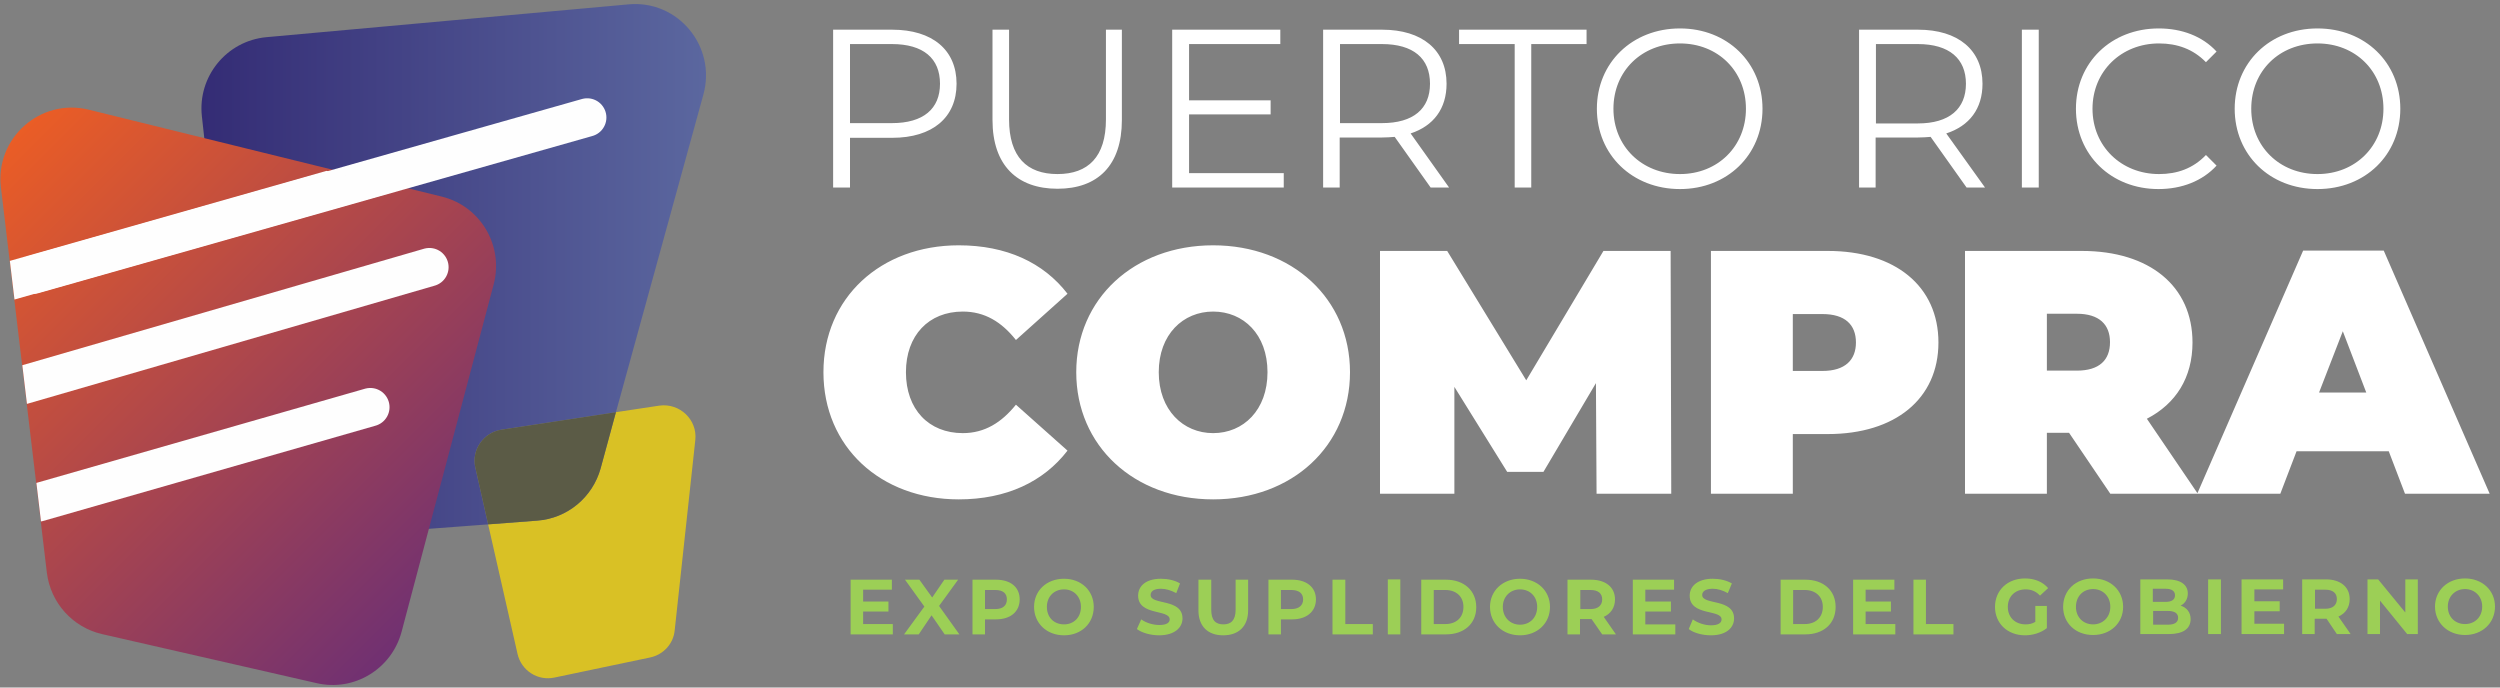
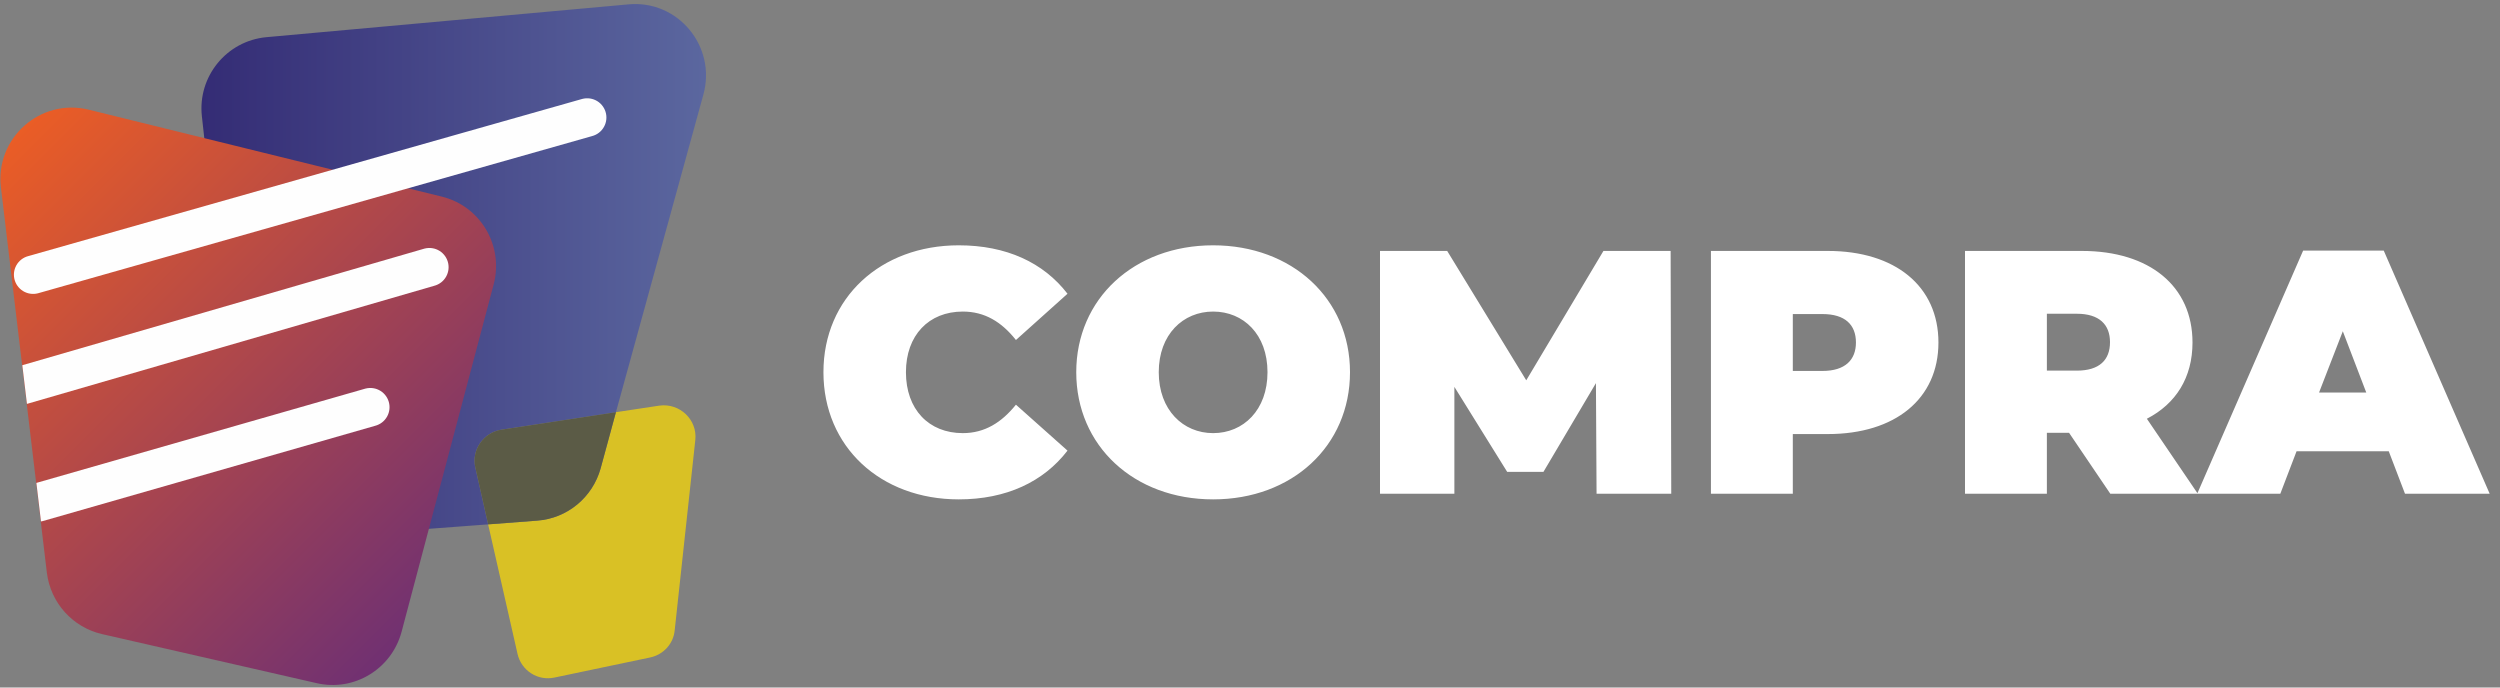
<svg xmlns="http://www.w3.org/2000/svg" version="1.2" viewBox="0 0 800 220" width="800" height="220">
  <rect x="0" y="0" width="800" height="220" fill="#808080" stroke="none" />
  <title>PR-COMPRA-PRENSAS-ai</title>
  <defs>
    <linearGradient id="g1" x2="1" gradientUnits="userSpaceOnUse" gradientTransform="matrix(161.472,0,0,170.746,64.478,1.268)">
      <stop offset="0" stop-color="#342c75" />
      <stop offset=".999" stop-color="#5b679f" />
    </linearGradient>
    <linearGradient id="g2" x2="1" gradientUnits="userSpaceOnUse" gradientTransform="matrix(171.62,171.62,-154.435,154.435,93.52,-58.946)">
      <stop offset="0" stop-color="#f05f22" />
      <stop offset=".999" stop-color="#5e2a7d" />
    </linearGradient>
    <clipPath clipPathUnits="userSpaceOnUse" id="cp1">
      <path d="m28.54 36.03l112.97 27.74c12.39 3.04 19.88 15.67 16.61 28.02l-29.5 111.37c-3.15 11.89-15.16 19.15-27.15 16.4l-68.73-15.78c-9.38-2.16-16.41-9.97-17.55-19.54l-14.73-123.33c-1.9-15.83 12.61-28.68 28.08-24.88z" />
    </clipPath>
  </defs>
  <style>
		.s0 { fill: #ffffff } 
		.s1 { fill: #9ccf56 } 
		.s2 { fill: url(#g1) } 
		.s3 { fill: #d9c125 } 
		.s4 { fill: #5b5b46 } 
		.s5 { fill: url(#g2) } 
		.s6 { fill: none;stroke: #fefefe;stroke-linecap: round;stroke-miterlimit:10;stroke-width: 12.3 } 
	</style>
  <g id="Layer 1">
    <g id="&lt;Group&gt;">
-       <path id="PUERTO RICO " class="s0" aria-label="PUERTO RICO" d="m285.5 9.5h-18.9v50.5h5.4v-15.9h13.5c12.9 0 20.6-6.5 20.6-17.3 0-10.8-7.7-17.3-20.6-17.3zm-0.1 29.9h-13.4v-25.3h13.4c10.1 0 15.4 4.6 15.4 12.7 0 8-5.3 12.6-15.4 12.6zm53 21c12.9 0 20.6-7.5 20.6-22v-28.9h-5.1v28.7c0 12-5.7 17.5-15.5 17.5-9.8 0-15.5-5.5-15.5-17.5v-28.7h-5.3v28.9c0 14.5 7.9 22 20.8 22zm42.1-5v-18.8h26.1v-4.5h-26.1v-18h29.2v-4.6h-34.6v50.5h35.7v-4.6zm83.2 4.6l-12.3-17.3c7.3-2.4 11.5-7.9 11.5-15.9 0-10.8-7.8-17.3-20.6-17.3h-18.9v50.5h5.3v-16h13.6c1.4 0 2.7-0.1 4-0.2l11.5 16.2zm-21.5-20.6h-13.4v-25.3h13.4c10.1 0 15.4 4.6 15.4 12.7 0 8-5.3 12.6-15.4 12.6zm42.5 20.6h5.3v-45.9h17.7v-4.6h-40.8v4.6h17.8zm52.9 0.5c15.1 0 26.4-10.9 26.4-25.7 0-14.8-11.3-25.7-26.4-25.7-15.3 0-26.6 11-26.6 25.7 0 14.7 11.3 25.7 26.6 25.7zm0-4.8c-12.2 0-21.3-8.9-21.3-20.9 0-12.1 9.1-20.9 21.3-20.9 12.1 0 21.1 8.8 21.1 20.9 0 12-9 20.9-21.1 20.9zm97.6 4.3l-12.4-17.3c7.4-2.4 11.6-7.9 11.6-15.9 0-10.8-7.8-17.3-20.6-17.3h-18.9v50.5h5.3v-16h13.6c1.4 0 2.7-0.1 4-0.2l11.5 16.2zm-21.5-20.5h-13.4v-25.4h13.4c10.1 0 15.4 4.7 15.4 12.7 0 8-5.3 12.7-15.4 12.7zm33.3 20.5h5.4v-50.5h-5.4zm43.7 0.5c7.5 0 14.1-2.6 18.6-7.5l-3.4-3.4c-4.1 4.3-9.2 6.1-15 6.1-12.1 0-21.3-8.9-21.3-20.9 0-12 9.2-20.9 21.3-20.9 5.8 0 10.9 1.8 15 6l3.4-3.4c-4.5-4.9-11.1-7.4-18.5-7.4-15.2 0-26.5 10.9-26.5 25.7 0 14.8 11.3 25.7 26.4 25.7zm50.9 0c15.2 0 26.5-10.9 26.5-25.7 0-14.8-11.3-25.7-26.5-25.7-15.3 0-26.5 11-26.5 25.7 0 14.7 11.2 25.7 26.5 25.7zm0-4.8c-12.2 0-21.2-8.9-21.2-20.9 0-12.1 9-20.9 21.2-20.9 12.1 0 21.1 8.8 21.1 20.9 0 12-9 20.9-21.1 20.9z" />
-       <path id="COMPRA " class="s0" aria-label="COMPRA" d="m306.8 159.8c15.2 0 27.1-5.6 34.8-15.6l-16.5-14.7c-4.6 5.7-10 9.1-17 9.1-10.9 0-18.2-7.6-18.2-19.5 0-11.8 7.3-19.4 18.2-19.4 7 0 12.4 3.3 17 9.1l16.5-14.8c-7.7-10-19.6-15.5-34.8-15.5-25 0-43.3 16.8-43.3 40.6 0 23.9 18.3 40.7 43.3 40.7zm81.4 0c25.3 0 43.8-17.1 43.8-40.7 0-23.5-18.5-40.6-43.8-40.6-25.3 0-43.8 17.1-43.8 40.6 0 23.6 18.5 40.7 43.8 40.7zm0-21.2c-9.6 0-17.4-7.4-17.4-19.5 0-12.1 7.8-19.4 17.4-19.4 9.7 0 17.4 7.3 17.4 19.4 0 12.1-7.7 19.5-17.4 19.5zm146.6 19.4l-0.2-77.7h-21.5l-24.7 41.4-25.3-41.4h-21.5v77.7h23.8v-34.2l16.9 27.2h11.6l16.8-28.4 0.2 35.4zm50.1-77.7h-37.4v77.7h26.2v-19.1h11.2c21.6 0 35.4-11.3 35.4-29.3 0-18-13.8-29.3-35.4-29.3zm-1.7 38.4h-9.5v-18.2h9.5c7.2 0 10.7 3.4 10.7 9.1 0 5.6-3.5 9.1-10.7 9.1zm92.1 39.3h28l-16.3-24c9.3-4.8 14.6-13.2 14.6-24.4 0-18-13.7-29.3-35.4-29.3h-37.4v77.7h26.2v-19.5h7.1zm-0.1-48.5c0 5.7-3.4 9.1-10.6 9.1h-9.6v-18.2h9.6c7.2 0 10.6 3.5 10.6 9.1zm94.4 48.5h27.1l-33.9-77.8h-25.8l-33.9 77.8h26.6l5.2-13.6h29.5zm-27.5-32.4l7.6-19.6 7.5 19.6z" />
-       <path id="EXPO SUPLIDORES DEL GOBIERNO " class="s1" aria-label="EXPO SUPLIDORES DEL GOBIERNO" d="m276.2 199.7v-4h8.1v-3.2h-8.1v-3.8h9.2v-3.2h-13.2v17.5h13.5v-3.3zm30.8 3.3l-6.5-9.1 6.1-8.4h-4.4l-3.9 5.7-4.1-5.7h-4.6l6.2 8.6-6.5 8.9h4.7l4.1-6.1 4.2 6.1zm11.7-17.5h-7.5v17.5h4v-4.8h3.5c4.7 0 7.6-2.5 7.6-6.4 0-3.9-2.9-6.3-7.6-6.3zm-0.2 9.4h-3.3v-6.1h3.3c2.5 0 3.7 1.1 3.7 3 0 1.9-1.2 3.1-3.7 3.1zm22 8.4c5.5 0 9.5-3.8 9.5-9.1 0-5.2-4-9-9.5-9-5.6 0-9.6 3.8-9.6 9 0 5.2 4 9.1 9.6 9.1zm0-3.5c-3.2 0-5.5-2.2-5.5-5.6 0-3.3 2.3-5.6 5.5-5.6 3.1 0 5.4 2.3 5.4 5.6 0 3.4-2.3 5.6-5.4 5.6zm30.4 3.5c5 0 7.5-2.5 7.5-5.4 0-6.5-10.2-4.2-10.2-7.5 0-1.1 0.9-2 3.3-2 1.6 0 3.2 0.5 4.9 1.4l1.2-3.1c-1.6-1-3.9-1.5-6.1-1.5-4.9 0-7.3 2.4-7.3 5.4 0 6.5 10.1 4.3 10.1 7.6 0 1-0.9 1.8-3.3 1.8-2.1 0-4.3-0.7-5.8-1.8l-1.4 3.1c1.6 1.2 4.4 2 7.1 2zm20.5 0c5 0 8-2.9 8-8v-9.8h-4v9.6c0 3.4-1.5 4.7-3.9 4.7-2.5 0-3.9-1.3-3.9-4.7v-9.6h-4.1v9.8c0 5.1 3 8 7.9 8zm22.1-17.8h-7.6v17.5h4v-4.8h3.6c4.6 0 7.6-2.5 7.6-6.4 0-3.9-3-6.3-7.6-6.3zm-0.3 9.4h-3.3v-6.1h3.3c2.5 0 3.8 1.1 3.8 3 0 1.9-1.3 3.1-3.8 3.1zm13.2 8.1h12.9v-3.3h-8.8v-14.2h-4.1zm17.7 0h4v-17.6h-4zm10.7 0h7.9c5.8 0 9.7-3.4 9.7-8.7 0-5.3-3.9-8.8-9.7-8.8h-7.9zm4-3.3v-10.9h3.7c3.5 0 5.8 2.1 5.8 5.4 0 3.4-2.3 5.5-5.8 5.5zm27.6 3.6c5.5 0 9.6-3.8 9.6-9.1 0-5.2-4.1-9-9.6-9-5.5 0-9.6 3.8-9.6 9 0 5.3 4.1 9.1 9.6 9.1zm0-3.4c-3.1 0-5.5-2.3-5.5-5.7 0-3.3 2.4-5.6 5.5-5.6 3.2 0 5.5 2.3 5.5 5.6 0 3.4-2.3 5.7-5.5 5.7zm30.7 3.1l-3.9-5.6c2.2-1 3.6-2.9 3.6-5.6 0-3.9-3-6.3-7.7-6.3h-7.5v17.5h4v-4.9h3.5 0.2l3.4 4.9zm-4.4-11.2c0 1.9-1.3 3.1-3.7 3.1h-3.3v-6.1h3.3c2.4 0 3.7 1.1 3.7 3zm13.8 8v-4.1h8.2v-3.2h-8.2v-3.8h9.2v-3.2h-13.2v17.5h13.6v-3.2zm21 3.5c5 0 7.4-2.5 7.4-5.4 0-6.5-10.2-4.2-10.2-7.5 0-1.1 1-2 3.4-2 1.5 0 3.2 0.5 4.8 1.4l1.3-3.1c-1.7-1-3.9-1.5-6.1-1.5-5 0-7.4 2.5-7.4 5.4 0 6.6 10.2 4.3 10.2 7.6 0 1.1-1 1.9-3.4 1.9-2.1 0-4.3-0.8-5.8-1.9l-1.3 3.1c1.5 1.2 4.3 2 7.1 2zm22.3-0.3h7.9c5.8 0 9.7-3.4 9.7-8.8 0-5.3-3.9-8.7-9.7-8.7h-7.9zm4-3.3v-10.9h3.7c3.5 0 5.8 2.1 5.8 5.4 0 3.4-2.3 5.5-5.8 5.5zm23.2 0v-4h8.1v-3.2h-8.1v-3.8h9.2v-3.2h-13.2v17.5h13.5v-3.3zm15.3 3.3h12.8v-3.3h-8.8v-14.2h-4zm39-4c-1 0.6-2 0.8-3.1 0.8-3.4 0-5.7-2.3-5.7-5.6 0-3.3 2.3-5.6 5.7-5.6 1.8 0 3.3 0.6 4.6 2l2.6-2.4c-1.7-2-4.3-3.1-7.4-3.1-5.6 0-9.6 3.8-9.6 9.1 0 5.3 4 9.1 9.6 9.1 2.5 0 5.1-0.8 7-2.3v-7.1h-3.7zm18.5 4.2c5.5 0 9.6-3.8 9.6-9 0-5.3-4.1-9.1-9.6-9.1-5.6 0-9.6 3.8-9.6 9.1 0 5.2 4 9 9.6 9zm0-3.4c-3.2 0-5.5-2.3-5.5-5.6 0-3.4 2.3-5.7 5.5-5.7 3.1 0 5.5 2.3 5.5 5.7 0 3.3-2.4 5.6-5.5 5.6zm28-6c1.4-0.7 2.3-2.1 2.3-3.9 0-2.7-2.2-4.5-6.6-4.5h-8.6v17.5h9.1c4.6 0 7-1.7 7-4.8 0-2.2-1.3-3.7-3.2-4.3zm-4.8-5.4c1.9 0 3 0.7 3 2.1 0 1.4-1.1 2.1-3 2.1h-4.1v-4.2zm0.7 11.5h-4.7v-4.4h4.7c2.1 0 3.3 0.7 3.3 2.2 0 1.5-1.2 2.2-3.3 2.2zm12.9 3h4.1v-17.5h-4.1zm14.8-3.3v-4h8.1v-3.2h-8.1v-3.8h9.2v-3.2h-13.3v17.5h13.6v-3.3zm30.8 3.3l-3.9-5.6c2.2-1 3.6-2.9 3.6-5.6 0-3.9-3-6.3-7.6-6.3h-7.6v17.5h4v-4.9h3.6 0.2l3.3 4.9zm-4.4-11.2c0 1.9-1.3 3.1-3.7 3.1h-3.3v-6.1h3.3c2.4 0 3.7 1.1 3.7 3zm21.9-6.3v10.6l-8.7-10.6h-3.4v17.5h4v-10.7l8.7 10.7h3.4v-17.5zm19.1 17.8c5.5 0 9.6-3.8 9.6-9.1 0-5.2-4.1-9-9.6-9-5.5 0-9.6 3.8-9.6 9 0 5.2 4.1 9.1 9.6 9.1zm0-3.5c-3.1 0-5.5-2.2-5.5-5.6 0-3.3 2.4-5.6 5.5-5.6 3.1 0 5.5 2.3 5.5 5.6 0 3.4-2.4 5.6-5.5 5.6z" />
+       <path id="COMPRA " class="s0" aria-label="COMPRA" d="m306.8 159.8c15.2 0 27.1-5.6 34.8-15.6l-16.5-14.7c-4.6 5.7-10 9.1-17 9.1-10.9 0-18.2-7.6-18.2-19.5 0-11.8 7.3-19.4 18.2-19.4 7 0 12.4 3.3 17 9.1l16.5-14.8c-7.7-10-19.6-15.5-34.8-15.5-25 0-43.3 16.8-43.3 40.6 0 23.9 18.3 40.7 43.3 40.7zm81.4 0c25.3 0 43.8-17.1 43.8-40.7 0-23.5-18.5-40.6-43.8-40.6-25.3 0-43.8 17.1-43.8 40.6 0 23.6 18.5 40.7 43.8 40.7zm0-21.2c-9.6 0-17.4-7.4-17.4-19.5 0-12.1 7.8-19.4 17.4-19.4 9.7 0 17.4 7.3 17.4 19.4 0 12.1-7.7 19.5-17.4 19.5m146.6 19.4l-0.2-77.7h-21.5l-24.7 41.4-25.3-41.4h-21.5v77.7h23.8v-34.2l16.9 27.2h11.6l16.8-28.4 0.2 35.4zm50.1-77.7h-37.4v77.7h26.2v-19.1h11.2c21.6 0 35.4-11.3 35.4-29.3 0-18-13.8-29.3-35.4-29.3zm-1.7 38.4h-9.5v-18.2h9.5c7.2 0 10.7 3.4 10.7 9.1 0 5.6-3.5 9.1-10.7 9.1zm92.1 39.3h28l-16.3-24c9.3-4.8 14.6-13.2 14.6-24.4 0-18-13.7-29.3-35.4-29.3h-37.4v77.7h26.2v-19.5h7.1zm-0.1-48.5c0 5.7-3.4 9.1-10.6 9.1h-9.6v-18.2h9.6c7.2 0 10.6 3.5 10.6 9.1zm94.4 48.5h27.1l-33.9-77.8h-25.8l-33.9 77.8h26.6l5.2-13.6h29.5zm-27.5-32.4l7.6-19.6 7.5 19.6z" />
      <g id="&lt;Group&gt;">
        <path id="&lt;Path&gt;" class="s2" d="m201.1 1.4l-115.9 10.5c-12.7 1.2-22 12.6-20.6 25.3l12.6 114.5c1.3 12.2 12.1 21.2 24.4 20.2l54.6-4.1-4.1-18.2c-1.3-5.6 2.6-11.2 8.3-12.1l36.7-5.6 28-101.7c4.2-15.4-8.2-30.3-24-28.8z" />
        <path id="&lt;Path&gt;" class="s3" d="m171.9 166.6l-15.7 1.2 9.4 41.4c1.2 5.4 6.5 8.8 11.9 7.6l30.5-6.4c4.3-0.9 7.5-4.4 7.9-8.7l6.6-60.9c0.7-6.5-5-11.9-11.5-11l-13.9 2.1-4.9 18c-2.6 9.3-10.7 16-20.3 16.7z" />
        <path id="&lt;Path&gt;" class="s4" d="m152.1 149.6l4.1 18.2 15.7-1.2c9.6-0.7 17.7-7.4 20.3-16.7l4.9-18-36.7 5.6c-5.7 0.9-9.6 6.5-8.3 12.1z" />
      </g>
      <path id="&lt;Path&gt;" class="s5" d="m28.4 35.1l112.9 27.8c12.4 3 19.9 15.6 16.7 28l-29.5 111.3c-3.2 11.9-15.2 19.2-27.2 16.4l-68.7-15.7c-9.4-2.2-16.4-10-17.6-19.6l-14.7-123.3c-1.9-15.8 12.6-28.7 28.1-24.9z" />
      <path id="&lt;Path&gt;" class="s6" d="m10.6 87.9l177.3-50.3" />
      <g id="&lt;Clip Group&gt;" clip-path="url(#cp1)">
-         <path id="&lt;Path&gt;" class="s6" d="m-0.8 91l177.3-50.4" />
        <path id="&lt;Path&gt;" class="s6" d="m6.7 123.4l130.7-37.9" />
        <path id="&lt;Path&gt;" class="s6" d="m12.1 160.8l106.4-30.5" />
      </g>
    </g>
  </g>
</svg>